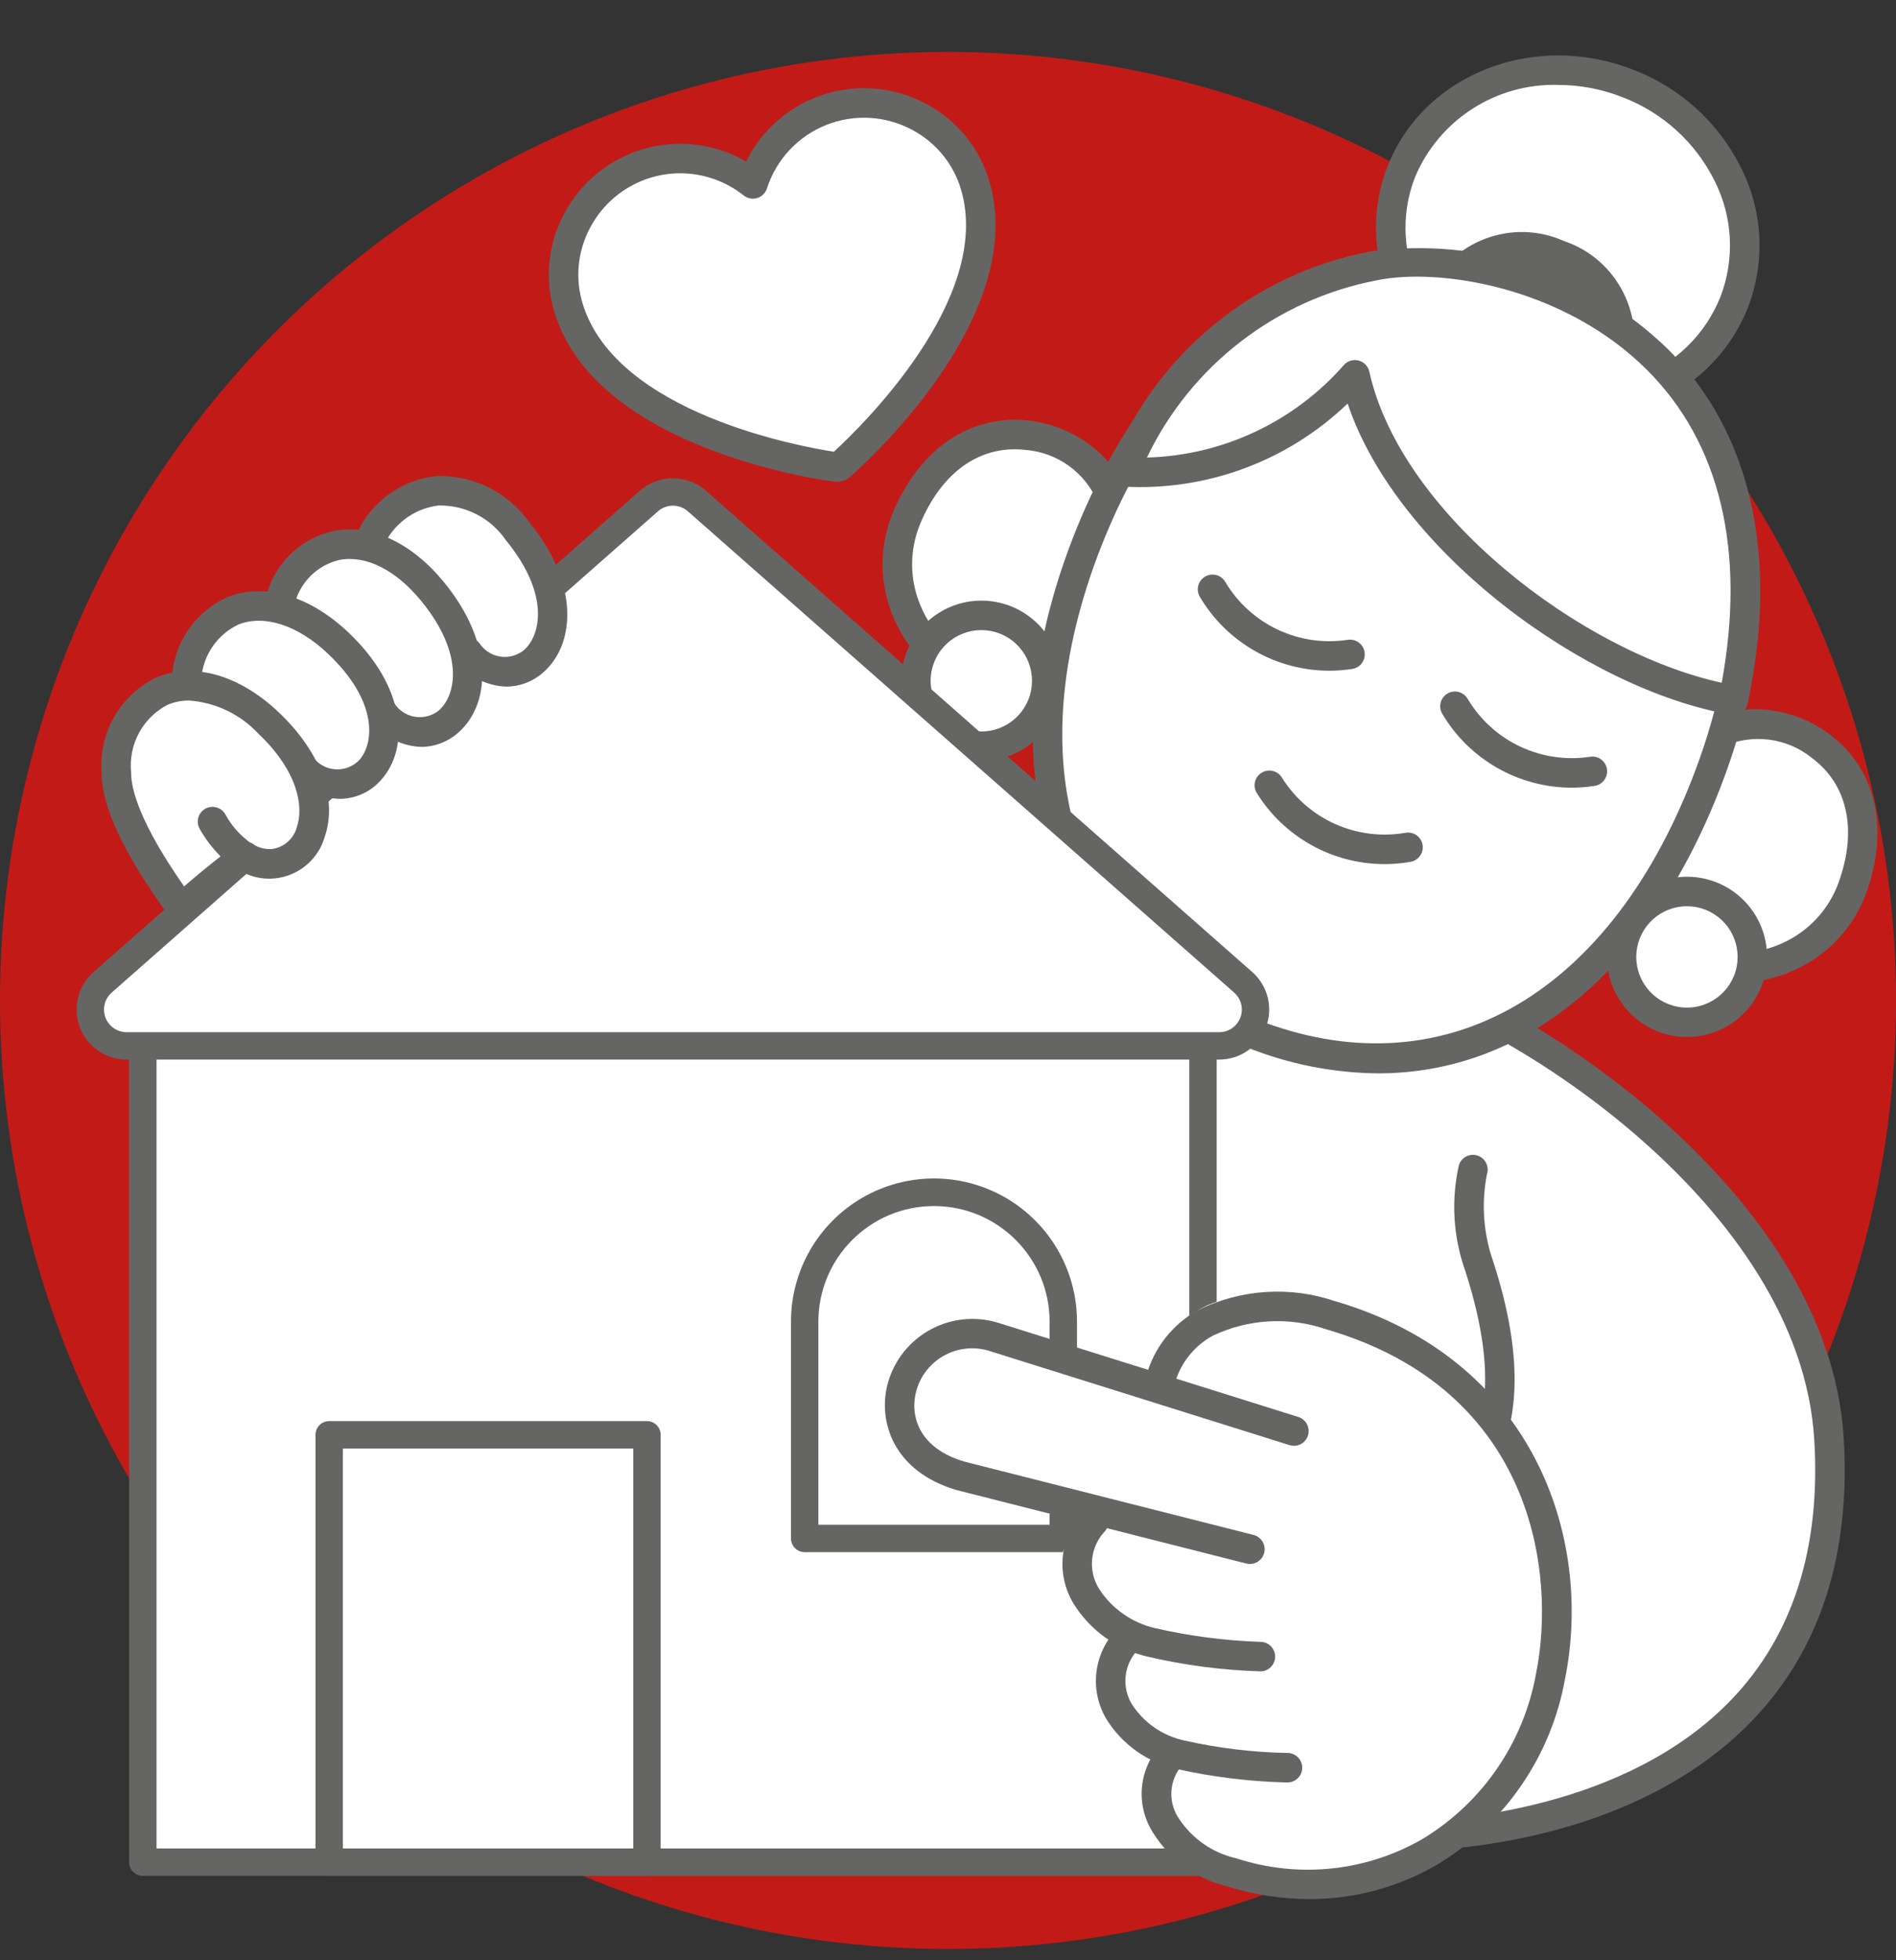
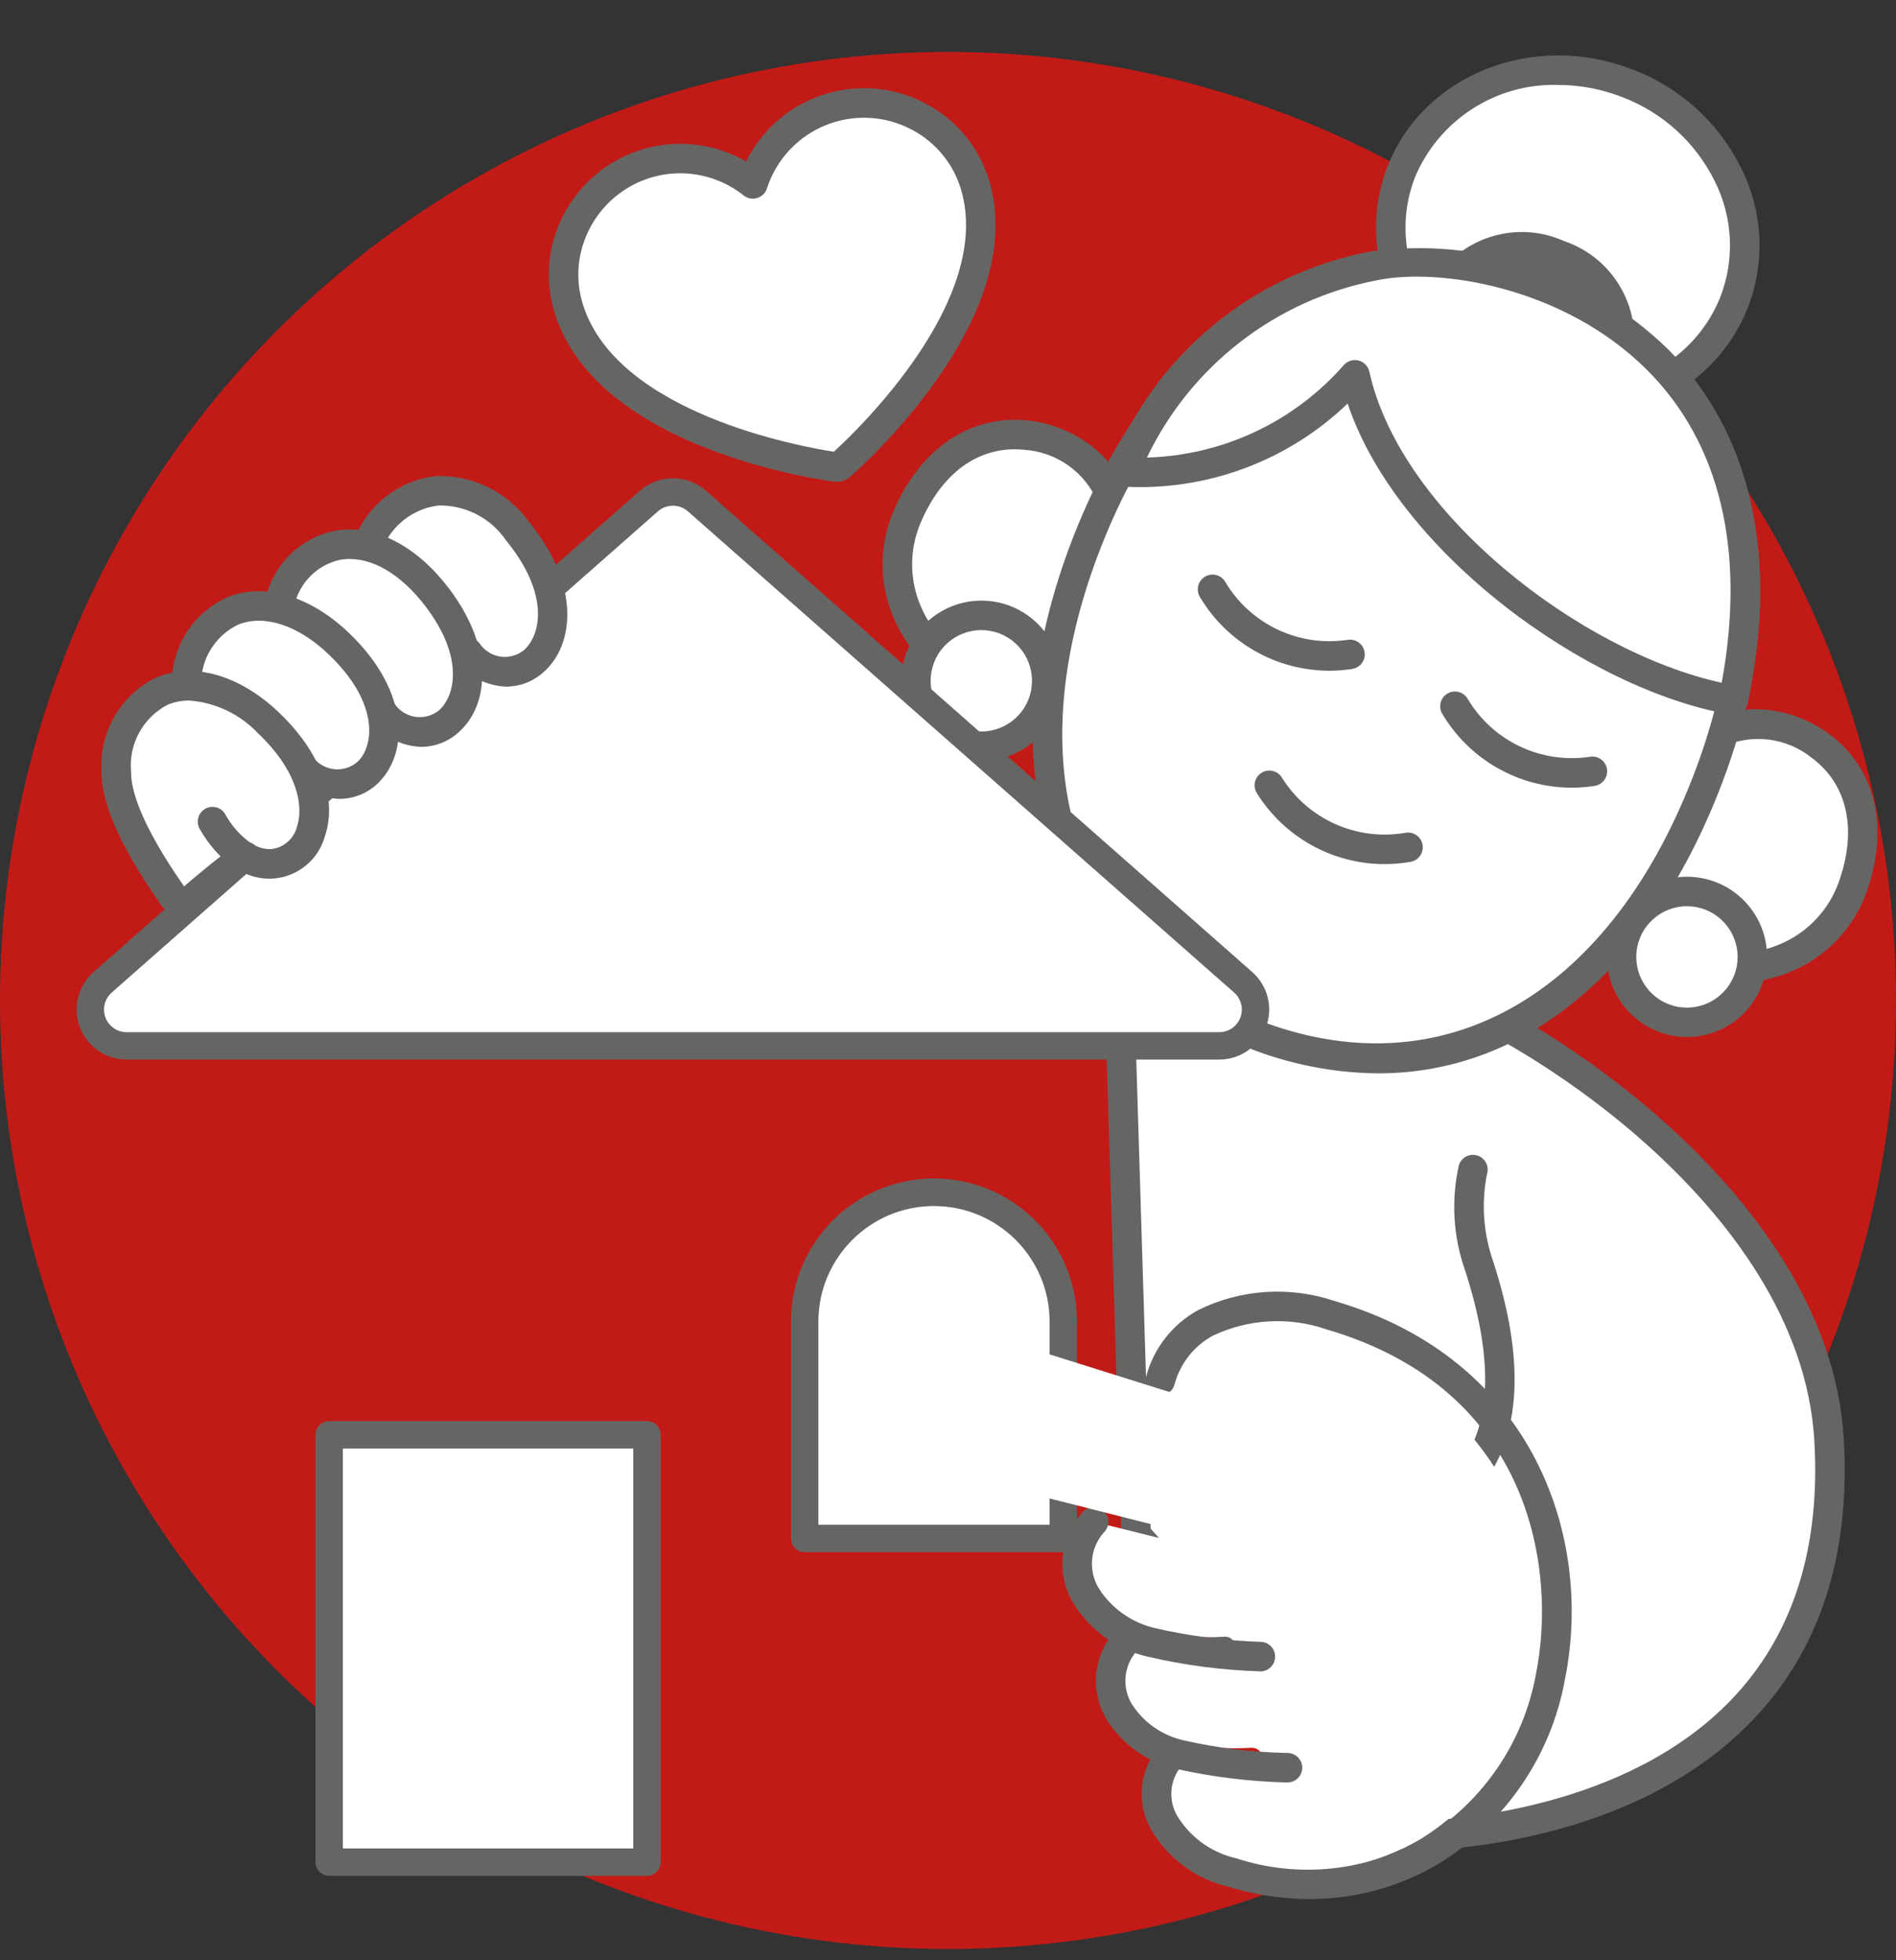
<svg xmlns="http://www.w3.org/2000/svg" width="90" height="93" viewBox="0 0 90 93" fill="none">
  <rect x="0" y="0" width="90" height="93" fill="#333333" stroke="none" />
  <circle cx="45" cy="47.465" r="45" fill="#C21B17" />
  <path d="M66.222 46.394C71.856 47.857 86.124 56.75 86.82 68.272C87.972 87.369 66.899 87.095 66.899 87.095L53.929 72.808L53.198 49.028L66.222 46.394Z" fill="white" />
  <path fill-rule="evenodd" clip-rule="evenodd" d="M66.89 87.796H66.979C68.063 87.796 77.462 87.617 83.224 81.576C86.407 78.239 87.851 73.749 87.518 68.23C86.795 56.251 71.927 47.153 66.398 45.716C66.295 45.689 66.188 45.686 66.084 45.708L53.059 48.342C52.725 48.41 52.488 48.708 52.498 49.049L53.23 72.83C53.235 72.996 53.299 73.156 53.411 73.279L66.381 87.566C66.512 87.71 66.696 87.793 66.89 87.796ZM67.205 86.391L54.621 72.529L53.916 49.597L66.2 47.112C71.574 48.602 85.447 57.145 86.121 68.314C86.43 73.425 85.116 77.56 82.217 80.603C77.205 85.864 68.879 86.348 67.205 86.391Z" fill="#656664" />
  <path d="M63.883 72.606C63.883 72.606 74.395 72.93 70.209 60.049C69.689 58.587 69.588 57.009 69.917 55.493" fill="white" />
  <path d="M63.965 73.306C63.91 73.306 63.874 73.305 63.862 73.304C63.476 73.293 63.173 72.97 63.184 72.585C63.181 72.397 63.258 72.216 63.394 72.087C63.531 71.958 63.716 71.892 63.903 71.906C63.936 71.904 67.472 71.969 69.324 69.492C70.812 67.501 70.886 64.396 69.543 60.265C68.978 58.664 68.877 56.935 69.251 55.278C69.326 55.039 69.524 54.858 69.77 54.805C70.015 54.752 70.27 54.834 70.438 55.02C70.606 55.207 70.661 55.469 70.583 55.708C70.31 57.09 70.412 58.52 70.88 59.849C72.368 64.428 72.221 67.964 70.437 70.341C68.313 73.172 64.641 73.306 63.965 73.306Z" fill="#656664" />
  <ellipse cx="74.417" cy="11.242" rx="7.822" ry="8.485" transform="rotate(-68.639 74.417 11.242)" fill="white" />
  <path fill-rule="evenodd" clip-rule="evenodd" d="M71.313 19.179C72.449 19.627 73.659 19.858 74.879 19.86C76.031 19.862 77.172 19.648 78.245 19.231C80.405 18.42 82.122 16.734 82.971 14.588C83.803 12.435 83.686 10.031 82.649 7.97C81.588 5.825 79.757 4.159 77.522 3.306C72.806 1.462 67.575 3.521 65.864 7.897C64.152 12.273 66.597 17.335 71.313 19.179ZM67.168 8.407C68.312 5.684 71.012 3.945 73.963 4.029H73.963C75.007 4.031 76.041 4.228 77.012 4.609C78.919 5.336 80.483 6.755 81.39 8.583C82.254 10.293 82.355 12.29 81.667 14.078C80.959 15.859 79.531 17.257 77.736 17.927C75.828 18.655 73.717 18.636 71.823 17.876C67.825 16.312 65.737 12.064 67.168 8.407Z" fill="#656664" />
  <ellipse cx="72.554" cy="15.749" rx="3.932" ry="4.435" transform="rotate(-68.639 72.554 15.749)" fill="#656664" />
  <path fill-rule="evenodd" clip-rule="evenodd" d="M70.867 20.063C71.518 20.319 72.21 20.451 72.91 20.453C73.522 20.455 74.129 20.348 74.704 20.137C75.905 19.719 76.865 18.801 77.336 17.619C78.178 15.058 76.796 12.297 74.241 11.436C71.78 10.335 68.891 11.426 67.772 13.879C67.317 15.066 67.399 16.393 67.998 17.515C68.61 18.686 69.631 19.593 70.867 20.063ZM69.076 14.389C69.616 13.158 70.857 12.386 72.2 12.446H72.2C72.724 12.448 73.243 12.547 73.731 12.739C75.565 13.321 76.591 15.268 76.033 17.11C75.705 17.916 75.044 18.542 74.22 18.823C72.309 19.473 70.208 18.651 69.244 16.878C68.83 16.111 68.769 15.204 69.076 14.389Z" fill="#656664" />
  <path d="M52.847 23.894C52.21 20.636 45.699 18.266 43.045 24.554C42.272 26.529 42.599 28.765 43.906 30.436C45.212 32.107 47.304 32.964 49.407 32.69L52.847 23.894Z" fill="white" />
  <path fill-rule="evenodd" clip-rule="evenodd" d="M46.192 32.98C46.971 33.284 47.799 33.44 48.635 33.44C48.923 33.44 49.211 33.421 49.497 33.384C49.75 33.351 49.965 33.183 50.058 32.945L53.499 24.149C53.547 24.025 53.559 23.89 53.534 23.76C53.156 21.829 51.108 20.189 48.768 19.947C46.048 19.67 43.665 21.286 42.4 24.282C41.722 25.889 41.728 27.703 42.417 29.305C43.131 30.987 44.492 32.311 46.192 32.98ZM43.69 24.827C44.641 22.572 46.254 21.316 48.162 21.316V21.316C48.316 21.316 48.471 21.324 48.624 21.34C50.169 21.443 51.522 22.413 52.115 23.843L48.912 32.033C48.158 32.073 47.405 31.951 46.702 31.676C45.353 31.146 44.274 30.095 43.707 28.761C43.166 27.506 43.16 26.086 43.69 24.827Z" fill="#656664" />
  <circle cx="46.586" cy="32.295" r="3.1" fill="white" />
  <path fill-rule="evenodd" clip-rule="evenodd" d="M42.954 33.413C43.444 35.006 44.915 36.093 46.581 36.095C48.149 36.102 49.559 35.141 50.124 33.679C50.731 32.127 50.256 30.361 48.953 29.323C47.649 28.285 45.822 28.217 44.445 29.156C43.068 30.095 42.464 31.821 42.954 33.413ZM44.187 32.073C44.304 30.836 45.343 29.892 46.585 29.894V29.894C46.884 29.894 47.181 29.95 47.46 30.06C48.616 30.513 49.237 31.772 48.893 32.965C48.549 34.158 47.353 34.894 46.133 34.662C44.914 34.431 44.07 33.309 44.187 32.073Z" fill="#656664" />
  <path d="M81.18 34.975C83.858 33.014 90.249 35.69 87.933 42.111C87.161 44.086 85.403 45.506 83.31 45.847C81.217 46.188 79.099 45.399 77.74 43.771L81.18 34.975Z" fill="white" />
  <path fill-rule="evenodd" clip-rule="evenodd" d="M79.905 46.165C80.691 46.472 81.528 46.629 82.372 46.628C83.337 46.629 84.292 46.424 85.171 46.026C86.764 45.317 87.999 43.989 88.592 42.348C89.695 39.289 89.046 36.483 86.854 34.843C84.97 33.434 82.353 33.249 80.766 34.41C80.659 34.489 80.576 34.596 80.528 34.72L77.088 43.516C76.995 43.754 77.038 44.023 77.202 44.219C77.925 45.085 78.855 45.754 79.905 46.165ZM80.414 44.861C79.712 44.586 79.076 44.164 78.549 43.624L81.752 35.434C83.158 34.785 84.811 34.99 86.015 35.964C87.712 37.234 88.171 39.388 87.274 41.873C86.809 43.158 85.841 44.197 84.593 44.752C83.271 45.347 81.766 45.387 80.414 44.861Z" fill="#656664" />
  <circle cx="80.08" cy="45.395" r="3.1" fill="white" />
  <path fill-rule="evenodd" clip-rule="evenodd" d="M76.448 46.513C76.939 48.106 78.409 49.193 80.076 49.195C81.643 49.203 83.053 48.241 83.619 46.779C84.226 45.227 83.751 43.461 82.447 42.423C81.144 41.385 79.316 41.317 77.939 42.255C76.563 43.194 75.958 44.92 76.448 46.513ZM77.682 45.173C77.799 43.937 78.838 42.993 80.079 42.994C80.379 42.994 80.676 43.051 80.954 43.16C82.111 43.614 82.731 44.872 82.388 46.065C82.044 47.258 80.848 47.994 79.628 47.762C78.408 47.531 77.565 46.409 77.682 45.173Z" fill="#656664" />
  <ellipse cx="66.289" cy="31.46" rx="18.862" ry="15.769" transform="rotate(-68.639 66.289 31.46)" fill="white" />
  <path fill-rule="evenodd" clip-rule="evenodd" d="M59.163 49.679C61.151 50.481 63.272 50.904 65.415 50.924C72.303 50.924 78.226 46.153 81.626 37.459C83.696 32.169 84.107 27.147 82.816 22.938C81.388 18.403 77.902 14.809 73.414 13.242C69.053 11.348 64.055 11.623 59.929 13.986C56.125 16.203 53.02 20.171 50.951 25.462C48.882 30.753 48.47 35.774 49.761 39.983C51.19 44.518 54.675 48.112 59.163 49.679ZM60.634 15.196C62.627 14.023 64.899 13.407 67.212 13.412C69.163 13.431 71.094 13.815 72.904 14.546C76.99 15.963 80.168 19.226 81.478 23.348C82.675 27.253 82.276 31.956 80.323 36.949C76.241 47.38 68.329 51.759 59.673 48.375C55.587 46.958 52.409 43.695 51.099 39.573C49.902 35.669 50.302 30.966 52.255 25.972C54.208 20.978 57.105 17.252 60.634 15.196Z" fill="#656664" />
  <path d="M53.381 22.389C57.541 22.62 61.575 20.92 64.316 17.782C65.892 24.887 75.15 31.996 82.278 33.214C85.987 15.418 70.813 11.437 65.196 12.617C59.85 13.649 55.398 17.331 53.381 22.389H53.381Z" fill="white" />
  <path fill-rule="evenodd" clip-rule="evenodd" d="M82.16 33.904C82.199 33.911 82.239 33.914 82.279 33.914C82.61 33.914 82.896 33.681 82.963 33.357C84.818 24.456 81.927 19.312 79.174 16.565C75.436 12.933 70.235 11.224 65.071 11.929C59.465 12.981 54.797 16.847 52.72 22.159C52.648 22.367 52.678 22.596 52.8 22.778C52.922 22.961 53.123 23.075 53.342 23.088C57.278 23.304 61.127 21.876 63.97 19.145C66.332 26.194 75.347 32.739 82.16 33.904ZM64.492 17.105C64.434 17.089 64.375 17.082 64.315 17.082C64.115 17.082 63.925 17.167 63.792 17.317C61.423 20.018 58.035 21.609 54.443 21.707C56.538 17.336 60.581 14.218 65.34 13.302C68.284 12.684 74.216 13.593 78.186 17.555C81.657 21.021 82.876 26.141 81.726 32.393C75.038 30.925 66.496 24.381 64.999 17.63C64.942 17.374 64.746 17.171 64.492 17.105Z" fill="#656664" />
  <path d="M60.252 37.255C61.642 39.487 64.247 40.651 66.837 40.198L60.252 37.255Z" fill="white" />
  <path d="M65.719 40.996C63.252 40.993 60.962 39.719 59.658 37.625C59.455 37.297 59.556 36.867 59.883 36.663C60.211 36.459 60.641 36.558 60.846 36.885C62.085 38.875 64.407 39.913 66.716 39.509C66.962 39.466 67.213 39.557 67.374 39.749C67.534 39.941 67.58 40.203 67.495 40.438C67.409 40.673 67.204 40.845 66.958 40.888C66.549 40.96 66.134 40.996 65.719 40.996Z" fill="#656664" />
  <path d="M57.557 27.959C58.897 30.221 61.476 31.443 64.076 31.047L57.557 27.959Z" fill="white" />
  <path d="M63.096 31.821C60.574 31.818 58.241 30.486 56.955 28.317C56.758 27.984 56.867 27.555 57.2 27.358C57.532 27.16 57.962 27.27 58.159 27.603C59.354 29.619 61.653 30.708 63.97 30.355C64.219 30.314 64.47 30.41 64.628 30.606C64.786 30.802 64.827 31.067 64.734 31.302C64.642 31.536 64.431 31.703 64.182 31.738C63.823 31.794 63.46 31.821 63.096 31.821Z" fill="#656664" />
  <path d="M69.063 33.508C70.403 35.769 72.983 36.991 75.582 36.595L69.063 33.508Z" fill="white" />
  <path d="M74.603 37.37C72.081 37.366 69.747 36.034 68.461 33.864C68.264 33.532 68.374 33.102 68.706 32.905C69.039 32.708 69.468 32.818 69.665 33.151C70.86 35.166 73.159 36.255 75.476 35.903C75.724 35.862 75.976 35.958 76.134 36.154C76.292 36.35 76.333 36.616 76.24 36.85C76.148 37.084 75.937 37.251 75.688 37.287C75.329 37.342 74.966 37.37 74.603 37.37Z" fill="#656664" />
-   <path d="M57.104 49.959L31.367 27.762L6.78 49.959V88.346H57.104V49.959Z" fill="white" />
-   <path fill-rule="evenodd" clip-rule="evenodd" d="M6.78 88.997H57.104C57.276 88.997 57.442 88.928 57.564 88.806C57.686 88.684 57.754 88.519 57.754 88.346V49.959C57.754 49.77 57.672 49.59 57.528 49.466L31.791 27.27C31.543 27.055 31.174 27.059 30.931 27.279L6.344 49.476C6.208 49.599 6.13 49.775 6.13 49.959V88.346C6.13 88.519 6.198 88.684 6.32 88.806C6.442 88.928 6.607 88.997 6.78 88.997ZM56.454 87.696H7.43V50.248L31.377 28.628L56.454 50.257V87.696Z" fill="#656664" />
  <path d="M59.013 46.604L33.081 23.771C32.43 23.198 31.455 23.198 30.804 23.771L4.872 46.604C4.334 47.077 4.146 47.835 4.399 48.505C4.652 49.176 5.294 49.62 6.011 49.62H57.874C58.591 49.62 59.233 49.176 59.486 48.505C59.739 47.835 59.551 47.077 59.013 46.604Z" fill="white" />
  <path fill-rule="evenodd" clip-rule="evenodd" d="M6.011 50.27H57.874C58.861 50.27 59.745 49.659 60.094 48.735C60.443 47.811 60.183 46.768 59.442 46.116L33.511 23.283C32.613 22.496 31.271 22.496 30.374 23.283L4.442 46.116C3.701 46.768 3.442 47.811 3.79 48.735C4.139 49.659 5.023 50.27 6.011 50.27ZM31.233 24.258C31.429 24.086 31.681 23.991 31.942 23.991C32.203 23.991 32.455 24.086 32.651 24.258L58.583 47.091C58.918 47.386 59.035 47.858 58.878 48.276C58.72 48.694 58.32 48.97 57.874 48.97H6.011C5.564 48.97 5.164 48.694 5.007 48.276C4.849 47.858 4.966 47.386 5.302 47.091L31.233 24.258Z" fill="#656664" />
  <rect x="15.627" y="68.072" width="15.084" height="20.275" fill="white" />
  <path fill-rule="evenodd" clip-rule="evenodd" d="M15.626 88.997H30.71C30.883 88.996 31.048 88.928 31.17 88.806C31.292 88.684 31.36 88.519 31.36 88.346V68.072C31.36 67.899 31.292 67.734 31.17 67.612C31.048 67.49 30.883 67.421 30.71 67.421H15.626C15.454 67.421 15.288 67.49 15.166 67.612C15.044 67.734 14.976 67.899 14.976 68.072V88.346C14.976 88.519 15.044 88.684 15.166 88.806C15.288 88.928 15.454 88.996 15.626 88.997ZM30.061 87.696H16.276V68.722H30.061V87.696Z" fill="#656664" />
  <path d="M44.335 56.569C45.963 56.569 47.524 57.215 48.675 58.367C49.826 59.518 50.473 61.079 50.473 62.707V72.989H38.197V62.707C38.197 61.079 38.843 59.518 39.995 58.367C41.146 57.215 42.707 56.569 44.335 56.569Z" fill="white" />
  <path fill-rule="evenodd" clip-rule="evenodd" d="M38.197 73.639H50.473C50.645 73.639 50.81 73.571 50.932 73.449C51.054 73.327 51.123 73.161 51.123 72.989V62.707C51.126 60.28 49.832 58.036 47.731 56.821C45.63 55.607 43.04 55.607 40.938 56.821C38.837 58.036 37.544 60.28 37.547 62.707V72.989C37.547 73.161 37.615 73.327 37.737 73.449C37.859 73.571 38.024 73.639 38.197 73.639ZM49.823 72.339H38.847L38.847 62.707C38.847 59.676 41.304 57.219 44.335 57.219C47.366 57.219 49.823 59.676 49.823 62.707V72.339Z" fill="#656664" />
  <path fill-rule="evenodd" clip-rule="evenodd" d="M23.121 30.788C23.73 31.468 24.451 31.593 24.996 31.129V31.129C25.727 30.503 26.14 28.601 24.139 26.161C23.356 25.002 22.063 24.291 20.665 24.251C19.889 24.402 19.187 24.813 18.677 25.417C19.594 25.777 20.437 26.305 21.161 26.973C22.068 28.019 22.679 29.287 22.932 30.647C23.001 30.685 23.065 30.732 23.121 30.788ZM21.05 33.519C20.511 33.982 19.807 33.855 19.203 33.202C18.8 31.82 18.015 30.58 16.938 29.624C16.283 29.011 15.526 28.518 14.701 28.167C15.018 27.407 15.685 26.848 16.49 26.671C17.685 26.454 19.034 27.138 20.193 28.551C22.194 30.991 21.78 32.893 21.05 33.519V33.519ZM15.318 35.611C16.009 36.21 16.739 36.244 17.222 35.712C17.866 34.998 18.034 33.059 15.74 30.895C14.371 29.602 12.859 29.097 11.697 29.545C10.886 29.907 10.307 30.648 10.152 31.523C11.468 31.807 12.675 32.462 13.629 33.412C14.297 34.048 14.861 34.786 15.298 35.599C15.301 35.602 15.304 35.603 15.308 35.605C15.311 35.606 15.315 35.608 15.318 35.611ZM13.202 39.871C13.698 39.796 14.102 39.433 14.229 38.947C14.55 38.008 14.247 36.395 12.431 34.682C11.028 33.357 9.49 32.863 8.319 33.361L8.317 33.362C8.293 33.372 8.269 33.382 8.246 33.393C7.186 34.002 6.581 35.173 6.696 36.39C6.721 38.421 7.395 40.392 8.618 42.014C8.782 41.501 9.241 41.186 9.647 40.906C9.941 40.703 10.208 40.519 10.316 40.293C10.068 39.934 9.84 39.562 9.633 39.178C9.517 38.978 9.486 38.74 9.546 38.516C9.606 38.293 9.752 38.102 9.952 37.987C10.371 37.755 10.897 37.897 11.144 38.306C11.313 38.603 11.513 38.881 11.741 39.136C11.829 39.195 11.905 39.271 11.965 39.358C12.287 39.695 12.736 39.881 13.202 39.871Z" fill="white" />
  <path fill-rule="evenodd" clip-rule="evenodd" d="M24.285 32.106C23.627 32.076 23.014 31.766 22.6 31.255L22.334 31.086L22.241 30.758C22.007 29.52 21.447 28.367 20.62 27.418C20.179 26.971 19.648 26.623 19.063 26.397C18.802 26.273 18.552 26.152 18.328 26.024L17.615 25.615L18.132 24.976C18.762 24.223 19.64 23.719 20.608 23.553C22.236 23.571 23.754 24.378 24.68 25.717C27.014 28.562 26.42 30.831 25.452 31.661L25.449 31.663C25.127 31.946 24.714 32.104 24.285 32.106V32.106ZM20.346 34.494C19.704 34.465 19.103 34.17 18.689 33.678L18.57 33.55L18.526 33.38C18.156 32.125 17.439 31 16.457 30.134C15.862 29.576 15.172 29.128 14.421 28.809L13.752 28.517L14.071 27.861C14.487 26.902 15.339 26.203 16.361 25.983C17.821 25.718 19.41 26.493 20.734 28.107C23.067 30.952 22.474 33.221 21.505 34.051V34.051C21.185 34.334 20.773 34.492 20.346 34.494ZM16.414 36.788C15.871 36.77 15.351 36.565 14.941 36.208L14.747 36.05L14.684 35.937C14.283 35.187 13.765 34.506 13.148 33.921C12.291 33.065 11.207 32.472 10.024 32.212L9.294 32.076L9.472 31.356C9.68 30.259 10.418 29.337 11.442 28.894C12.866 28.344 14.649 28.902 16.221 30.386C18.896 32.91 18.595 35.235 17.741 36.182L17.74 36.183C17.406 36.566 16.922 36.787 16.414 36.788ZM8.04 42.41L8.848 43.59L9.284 42.228C9.376 41.943 9.715 41.709 10.043 41.483L10.044 41.482C10.418 41.271 10.73 40.965 10.948 40.595L11.137 40.199L10.863 39.856C10.672 39.579 10.496 39.292 10.335 38.996L10.239 38.829C10.203 38.75 10.224 38.657 10.29 38.6C10.375 38.553 10.482 38.578 10.538 38.657C10.732 38.998 10.962 39.316 11.224 39.608L11.497 39.879C11.962 40.35 12.606 40.601 13.268 40.568C14.04 40.472 14.679 39.923 14.891 39.175C15.283 38.029 14.969 36.114 12.911 34.173C11.299 32.652 9.48 32.106 8.052 32.714L7.95 32.758C6.641 33.475 5.876 34.894 5.996 36.382C6.025 38.556 6.74 40.666 8.04 42.41ZM8.592 34.005C8.809 33.916 9.042 33.871 9.277 33.873V33.873C10.299 33.97 11.251 34.439 11.95 35.191C13.526 36.677 13.806 38.021 13.566 38.72C13.475 38.988 13.314 39.157 13.133 39.175C12.887 39.163 12.655 39.059 12.483 38.882C12.405 38.782 12.314 38.691 12.213 38.614C12.038 38.41 11.883 38.19 11.75 37.956C11.309 37.214 10.356 36.959 9.603 37.38C9.241 37.589 8.977 37.932 8.869 38.335C8.761 38.738 8.818 39.167 9.026 39.529L9.119 39.691C9.225 39.876 9.326 40.051 9.421 40.21C9.368 40.248 9.313 40.285 9.265 40.319L9.265 40.319L9.265 40.319L9.25 40.329C9.044 40.465 8.848 40.614 8.66 40.774C7.844 39.459 7.407 37.944 7.396 36.397C7.289 35.434 7.758 34.498 8.592 34.005ZM16.702 35.243C16.449 35.522 16.097 35.344 15.841 35.137C15.38 34.309 14.796 33.555 14.109 32.903C13.246 32.065 12.209 31.428 11.072 31.037C11.251 30.659 11.563 30.36 11.949 30.198C12.84 29.854 14.108 30.317 15.26 31.404C17.243 33.275 17.08 34.824 16.702 35.243ZM20.594 32.988C20.344 33.203 20.055 33.048 19.829 32.839C19.372 31.405 18.54 30.119 17.419 29.115C16.907 28.633 16.334 28.219 15.715 27.885C15.947 27.613 16.265 27.428 16.616 27.36C17.552 27.187 18.659 27.785 19.651 28.995C21.381 31.104 21.023 32.62 20.594 32.988ZM23.642 30.32C23.618 30.294 23.594 30.27 23.57 30.248C23.261 28.875 22.619 27.598 21.703 26.53C21.213 25.983 20.61 25.55 19.935 25.262C20.172 25.103 20.441 24.997 20.723 24.949C21.887 25.021 22.951 25.634 23.597 26.605C25.325 28.712 24.97 30.226 24.542 30.597C24.221 30.869 23.839 30.541 23.642 30.32Z" fill="white" />
  <path fill-rule="evenodd" clip-rule="evenodd" d="M8.54 43.782C8.565 43.785 8.591 43.787 8.616 43.787C8.787 43.787 8.952 43.724 9.08 43.611C10.285 42.547 11.211 41.82 11.686 41.46C12.412 41.775 13.238 41.761 13.952 41.422C14.667 41.084 15.201 40.453 15.417 39.692C16.038 37.877 15.213 35.664 13.21 33.773C11.338 32.007 9.167 31.4 7.404 32.15C5.719 32.976 4.7 34.737 4.822 36.61C4.805 38.237 5.861 40.49 8.05 43.499C8.167 43.658 8.344 43.761 8.54 43.782ZM7.951 33.438C8.278 33.302 8.628 33.232 8.982 33.235C10.228 33.327 11.394 33.882 12.249 34.792C14.124 36.562 14.43 38.25 14.092 39.239C13.944 39.789 13.482 40.199 12.919 40.279C12.637 40.3 12.356 40.242 12.107 40.109C12.035 40.044 11.95 39.993 11.857 39.962C11.375 39.61 10.977 39.154 10.694 38.629C10.568 38.412 10.337 38.279 10.087 38.279C9.837 38.279 9.606 38.412 9.481 38.629C9.356 38.845 9.357 39.112 9.482 39.329C9.751 39.805 10.083 40.242 10.469 40.629C10.044 40.961 9.454 41.436 8.738 42.052C6.657 39.069 6.214 37.46 6.223 36.625C6.097 35.31 6.78 34.05 7.951 33.438Z" fill="#656664" />
  <path d="M16.12 37.9C15.33 37.879 14.573 37.573 13.99 37.038C13.701 36.785 13.67 36.345 13.921 36.054C14.173 35.763 14.612 35.729 14.905 35.979C15.166 36.294 15.549 36.484 15.959 36.5C16.368 36.516 16.765 36.358 17.05 36.064C17.765 35.272 17.959 33.27 15.558 31.005C14.139 29.665 12.56 29.15 11.336 29.621C10.231 30.134 9.531 31.249 9.548 32.468C9.517 32.852 9.181 33.139 8.796 33.109C8.412 33.08 8.124 32.744 8.152 32.36C8.176 30.603 9.223 29.022 10.832 28.315C12.574 27.643 14.698 28.268 16.519 29.986C19.321 32.631 19.43 35.518 18.089 37.003C17.593 37.571 16.875 37.898 16.12 37.9Z" fill="#656664" />
  <path d="M20.003 35.435C19.095 35.404 18.244 34.987 17.665 34.288C17.407 34 17.431 33.557 17.719 33.299C18.007 33.041 18.45 33.065 18.708 33.353C18.927 33.699 19.282 33.936 19.686 34.004C20.09 34.072 20.504 33.966 20.824 33.711C21.635 33.016 22.081 31.055 19.988 28.503C18.788 27.041 17.377 26.331 16.122 26.562C15.086 26.801 14.267 27.594 13.994 28.622C13.914 28.859 13.713 29.035 13.468 29.084C13.223 29.133 12.97 29.047 12.805 28.859C12.64 28.671 12.588 28.409 12.668 28.172C13.096 26.657 14.33 25.506 15.871 25.185C17.643 24.863 19.538 25.748 21.071 27.615C23.514 30.594 23.254 33.471 21.735 34.773C21.257 35.196 20.641 35.431 20.003 35.435Z" fill="#656664" />
  <path d="M24.039 32.576C23.132 32.545 22.281 32.128 21.701 31.429C21.443 31.141 21.467 30.698 21.755 30.44C22.043 30.182 22.486 30.206 22.744 30.494C22.963 30.84 23.318 31.077 23.722 31.146C24.126 31.214 24.54 31.107 24.86 30.852C25.67 30.157 26.117 28.196 24.024 25.644C23.306 24.584 22.101 23.959 20.821 23.982C19.748 24.11 18.807 24.756 18.301 25.71C18.177 25.928 17.946 26.063 17.696 26.064C17.445 26.065 17.213 25.932 17.087 25.715C16.962 25.499 16.961 25.231 17.086 25.014C17.821 23.66 19.173 22.753 20.704 22.587C22.442 22.527 24.095 23.342 25.106 24.756C27.549 27.735 27.29 30.612 25.771 31.915C25.293 32.337 24.677 32.572 24.039 32.576Z" fill="#656664" />
  <path d="M72.833 79.308C72.244 82.618 70.265 85.516 67.398 87.271C64.653 88.876 61.351 89.229 58.328 88.241C57.173 87.979 56.164 87.282 55.51 86.295C55.021 85.447 55.05 84.396 55.586 83.577C55.607 83.582 55.625 83.592 55.647 83.598C56.893 83.866 58.171 83.963 59.444 83.888C59.71 83.882 59.921 83.663 59.917 83.397C59.914 83.13 59.696 82.917 59.43 82.918C58.243 82.989 57.053 82.902 55.889 82.659C55.88 82.657 55.872 82.653 55.863 82.65C55.858 82.643 55.856 82.634 55.85 82.628C55.731 82.503 55.556 82.448 55.388 82.484C54.503 82.201 53.746 81.615 53.249 80.829C52.749 79.977 52.826 78.904 53.444 78.133C53.599 78.184 53.74 78.251 53.902 78.293C55.3 78.593 56.731 78.703 58.157 78.619C58.332 78.618 58.492 78.524 58.578 78.372C58.663 78.22 58.66 78.034 58.571 77.884C58.481 77.735 58.318 77.645 58.144 77.649C56.804 77.728 55.46 77.629 54.146 77.354C52.873 76.912 51.819 75.995 51.206 74.795C50.601 73.719 51.782 73.088 52.569 72.357L57.93 73.691C58.19 73.757 58.454 73.6 58.52 73.34C58.585 73.08 58.428 72.816 58.168 72.751L44.678 69.332C42.506 68.699 41.913 67.079 42.289 65.756C42.507 64.988 43.032 64.343 43.74 63.974C44.448 63.604 45.277 63.543 46.032 63.803L59.959 68.171C60.215 68.251 60.487 68.108 60.567 67.853C60.647 67.597 60.504 67.325 60.249 67.245L55.177 65.654C55.212 65.608 55.238 65.555 55.254 65.499C55.563 64.229 56.413 63.16 57.581 62.573C59.025 61.95 60.668 61.985 62.084 62.669C71.671 66.722 73.923 73.922 72.833 79.308Z" fill="white" />
-   <path fill-rule="evenodd" clip-rule="evenodd" d="M58.122 88.91C59.331 89.287 60.59 89.48 61.856 89.484C63.932 89.49 65.971 88.933 67.756 87.873C70.793 86.017 72.892 82.95 73.519 79.447C74.664 73.79 72.333 66.242 62.357 62.025C60.756 61.259 58.9 61.229 57.275 61.943C55.945 62.598 54.97 63.805 54.61 65.244C54.511 65.381 54.465 65.55 54.481 65.719L46.218 63.129C45.284 62.823 44.267 62.909 43.399 63.369C42.531 63.828 41.888 64.621 41.616 65.565C41.161 67.168 41.864 69.24 44.506 70.011L52.017 71.914C51.92 72 51.819 72.085 51.717 72.17C51.7 72.183 51.684 72.197 51.668 72.21C50.975 72.786 49.815 73.749 50.596 75.139C51.154 76.16 51.971 77.017 52.964 77.624C52.953 77.633 52.943 77.643 52.934 77.653C52.932 77.655 52.93 77.657 52.929 77.659C52.105 78.653 51.989 80.056 52.639 81.172C53.2 82.079 54.056 82.763 55.064 83.11C55.049 83.127 55.035 83.145 55.021 83.164C54.326 84.205 54.279 85.551 54.9 86.638C55.639 87.784 56.794 88.599 58.122 88.91ZM56.12 85.952C55.853 85.475 55.792 84.909 55.952 84.385C57.107 84.578 58.28 84.646 59.45 84.588C59.723 84.585 59.987 84.488 60.198 84.313C60.455 84.097 60.609 83.783 60.621 83.447C60.633 83.111 60.503 82.786 60.262 82.552C60.032 82.331 59.724 82.211 59.405 82.218C58.337 82.278 57.267 82.21 56.215 82.017C56.007 81.86 55.753 81.775 55.492 81.774C54.819 81.54 54.244 81.086 53.859 80.486C53.6 80.023 53.555 79.472 53.735 78.973C55.191 79.288 56.682 79.404 58.169 79.32C58.441 79.315 58.703 79.218 58.911 79.043C59.169 78.828 59.322 78.514 59.335 78.179C59.348 77.844 59.218 77.519 58.978 77.285C58.754 77.063 58.449 76.941 58.134 76.949C56.857 77.026 55.575 76.935 54.322 76.676C53.241 76.27 52.349 75.478 51.816 74.453C51.658 74.171 51.681 74.019 52.562 73.288C52.589 73.265 52.616 73.242 52.643 73.22C52.681 73.188 52.719 73.156 52.757 73.124L57.758 74.37C58.169 74.475 58.604 74.353 58.9 74.049C59.196 73.745 59.308 73.307 59.192 72.898C59.077 72.49 58.752 72.175 58.341 72.072L44.874 68.661C43.046 68.126 42.702 66.866 42.963 65.946C43.126 65.357 43.527 64.863 44.07 64.582C44.613 64.302 45.248 64.262 45.823 64.471L59.751 68.838C60.05 68.933 60.375 68.904 60.653 68.758C60.932 68.613 61.141 68.363 61.234 68.063C61.329 67.763 61.3 67.438 61.155 67.159C61.009 66.88 60.759 66.671 60.458 66.577L56.087 65.206C56.411 64.333 57.055 63.617 57.888 63.202C59.15 62.67 60.581 62.711 61.812 63.314C71.011 67.203 73.183 74.054 72.147 79.169C71.596 82.284 69.737 85.014 67.041 86.669C64.465 88.173 61.369 88.501 58.535 87.572C57.553 87.358 56.69 86.779 56.12 85.952Z" fill="white" />
  <path d="M59.829 79.294C58.019 79.24 56.219 79.005 54.456 78.592C53.003 78.251 51.745 77.346 50.958 76.077C50.107 74.673 50.304 72.872 51.438 71.685C51.723 71.424 52.166 71.444 52.427 71.728C52.688 72.012 52.67 72.455 52.386 72.716C51.734 73.462 51.648 74.546 52.175 75.384C52.784 76.325 53.735 76.991 54.827 77.243C56.47 77.62 58.145 77.838 59.829 77.894C60.216 77.894 60.529 78.208 60.529 78.594C60.529 78.981 60.216 79.295 59.829 79.295L59.829 79.294Z" fill="#656664" />
  <path d="M61.016 84.565C59.289 84.518 57.57 84.306 55.883 83.933C54.478 83.628 53.259 82.763 52.507 81.538C51.7 80.163 51.914 78.419 53.028 77.28C53.313 77.02 53.756 77.04 54.016 77.325C54.277 77.61 54.258 78.052 53.973 78.313C53.34 79.012 53.24 80.044 53.728 80.852C54.299 81.739 55.202 82.361 56.235 82.578C57.834 82.939 59.466 83.135 61.105 83.165H61.114C61.499 83.165 61.812 83.475 61.815 83.86C61.817 84.245 61.509 84.56 61.124 84.565H61.016Z" fill="#656664" />
  <path d="M62.148 90.097C60.832 90.093 59.525 89.892 58.27 89.501C56.823 89.154 55.567 88.259 54.768 87.004C53.875 85.667 54.034 83.889 55.15 82.733C55.435 82.473 55.878 82.493 56.138 82.778C56.399 83.063 56.38 83.505 56.095 83.766C55.478 84.491 55.434 85.544 55.988 86.318C56.617 87.255 57.582 87.915 58.683 88.163C61.648 89.134 64.887 88.788 67.58 87.214C70.394 85.488 72.335 82.642 72.914 79.393C73.866 74.685 72.844 65.949 62.969 63.071C61.201 62.46 59.264 62.566 57.573 63.368C56.674 63.857 56.016 64.694 55.754 65.682C55.688 65.924 55.499 66.112 55.258 66.176C55.016 66.24 54.758 66.171 54.582 65.994C54.405 65.816 54.337 65.558 54.402 65.317C54.76 63.964 55.659 62.818 56.887 62.147C58.905 61.158 61.232 61.007 63.361 61.727C72.805 64.479 75.644 72.958 74.286 79.671C73.63 83.308 71.45 86.491 68.295 88.417C66.436 89.522 64.311 90.103 62.148 90.097Z" fill="#656664" />
  <path d="M59.33 73.5L45.594 70.019C40.53 68.541 42.77 62.213 47.256 63.451L61.42 67.893" fill="white" />
-   <path d="M59.331 74.2C59.273 74.2 59.215 74.193 59.158 74.178L45.422 70.697C42.42 69.822 41.629 67.434 42.154 65.583C42.467 64.499 43.206 63.588 44.203 63.059C45.2 62.53 46.369 62.428 47.442 62.776L61.63 67.225C61.868 67.3 62.049 67.496 62.103 67.741C62.158 67.985 62.078 68.239 61.894 68.409C61.71 68.578 61.449 68.636 61.211 68.561L47.047 64.119C46.332 63.872 45.547 63.929 44.876 64.279C44.206 64.628 43.708 65.237 43.501 65.965C43.173 67.121 43.575 68.701 45.789 69.346L59.502 72.821C59.844 72.908 60.069 73.236 60.025 73.586C59.981 73.936 59.684 74.2 59.331 74.2Z" fill="#656664" />
  <path d="M39.399 5.126C37.661 5.651 36.293 6.997 35.739 8.726C33.846 7.218 31.192 7.116 29.189 8.475C27.186 9.834 26.3 12.338 27.003 14.655C28.934 20.815 39.733 22.161 39.733 22.161L39.858 22.123C39.858 22.123 48.102 15.019 46.297 8.821C45.877 7.413 44.912 6.231 43.617 5.537C42.322 4.844 40.804 4.695 39.399 5.126Z" fill="white" />
  <path fill-rule="evenodd" clip-rule="evenodd" d="M39.646 22.856C39.675 22.859 39.704 22.861 39.733 22.861C39.801 22.861 39.868 22.851 39.933 22.831L40.059 22.794C40.153 22.765 40.241 22.718 40.315 22.654C40.666 22.351 48.878 15.18 46.969 8.625C46.512 7.048 45.439 5.721 43.992 4.944C42.525 4.143 40.795 3.967 39.196 4.456C37.547 4.956 36.179 6.117 35.418 7.663C33.949 6.812 32.197 6.596 30.565 7.066C28.934 7.535 27.564 8.649 26.773 10.151C25.999 11.599 25.84 13.298 26.334 14.864C28.377 21.379 39.187 22.798 39.646 22.856ZM28.011 10.806C28.848 9.218 30.494 8.223 32.289 8.221C33.384 8.222 34.447 8.593 35.304 9.275C35.484 9.417 35.722 9.463 35.942 9.396C36.161 9.33 36.334 9.16 36.405 8.942C36.846 7.57 37.877 6.466 39.215 5.931C40.553 5.397 42.06 5.486 43.325 6.175C44.443 6.775 45.272 7.799 45.625 9.017C47.14 14.22 40.749 20.364 39.581 21.432C38.019 21.19 29.292 19.618 27.67 14.445C27.289 13.236 27.412 11.924 28.011 10.806Z" fill="#656664" />
</svg>